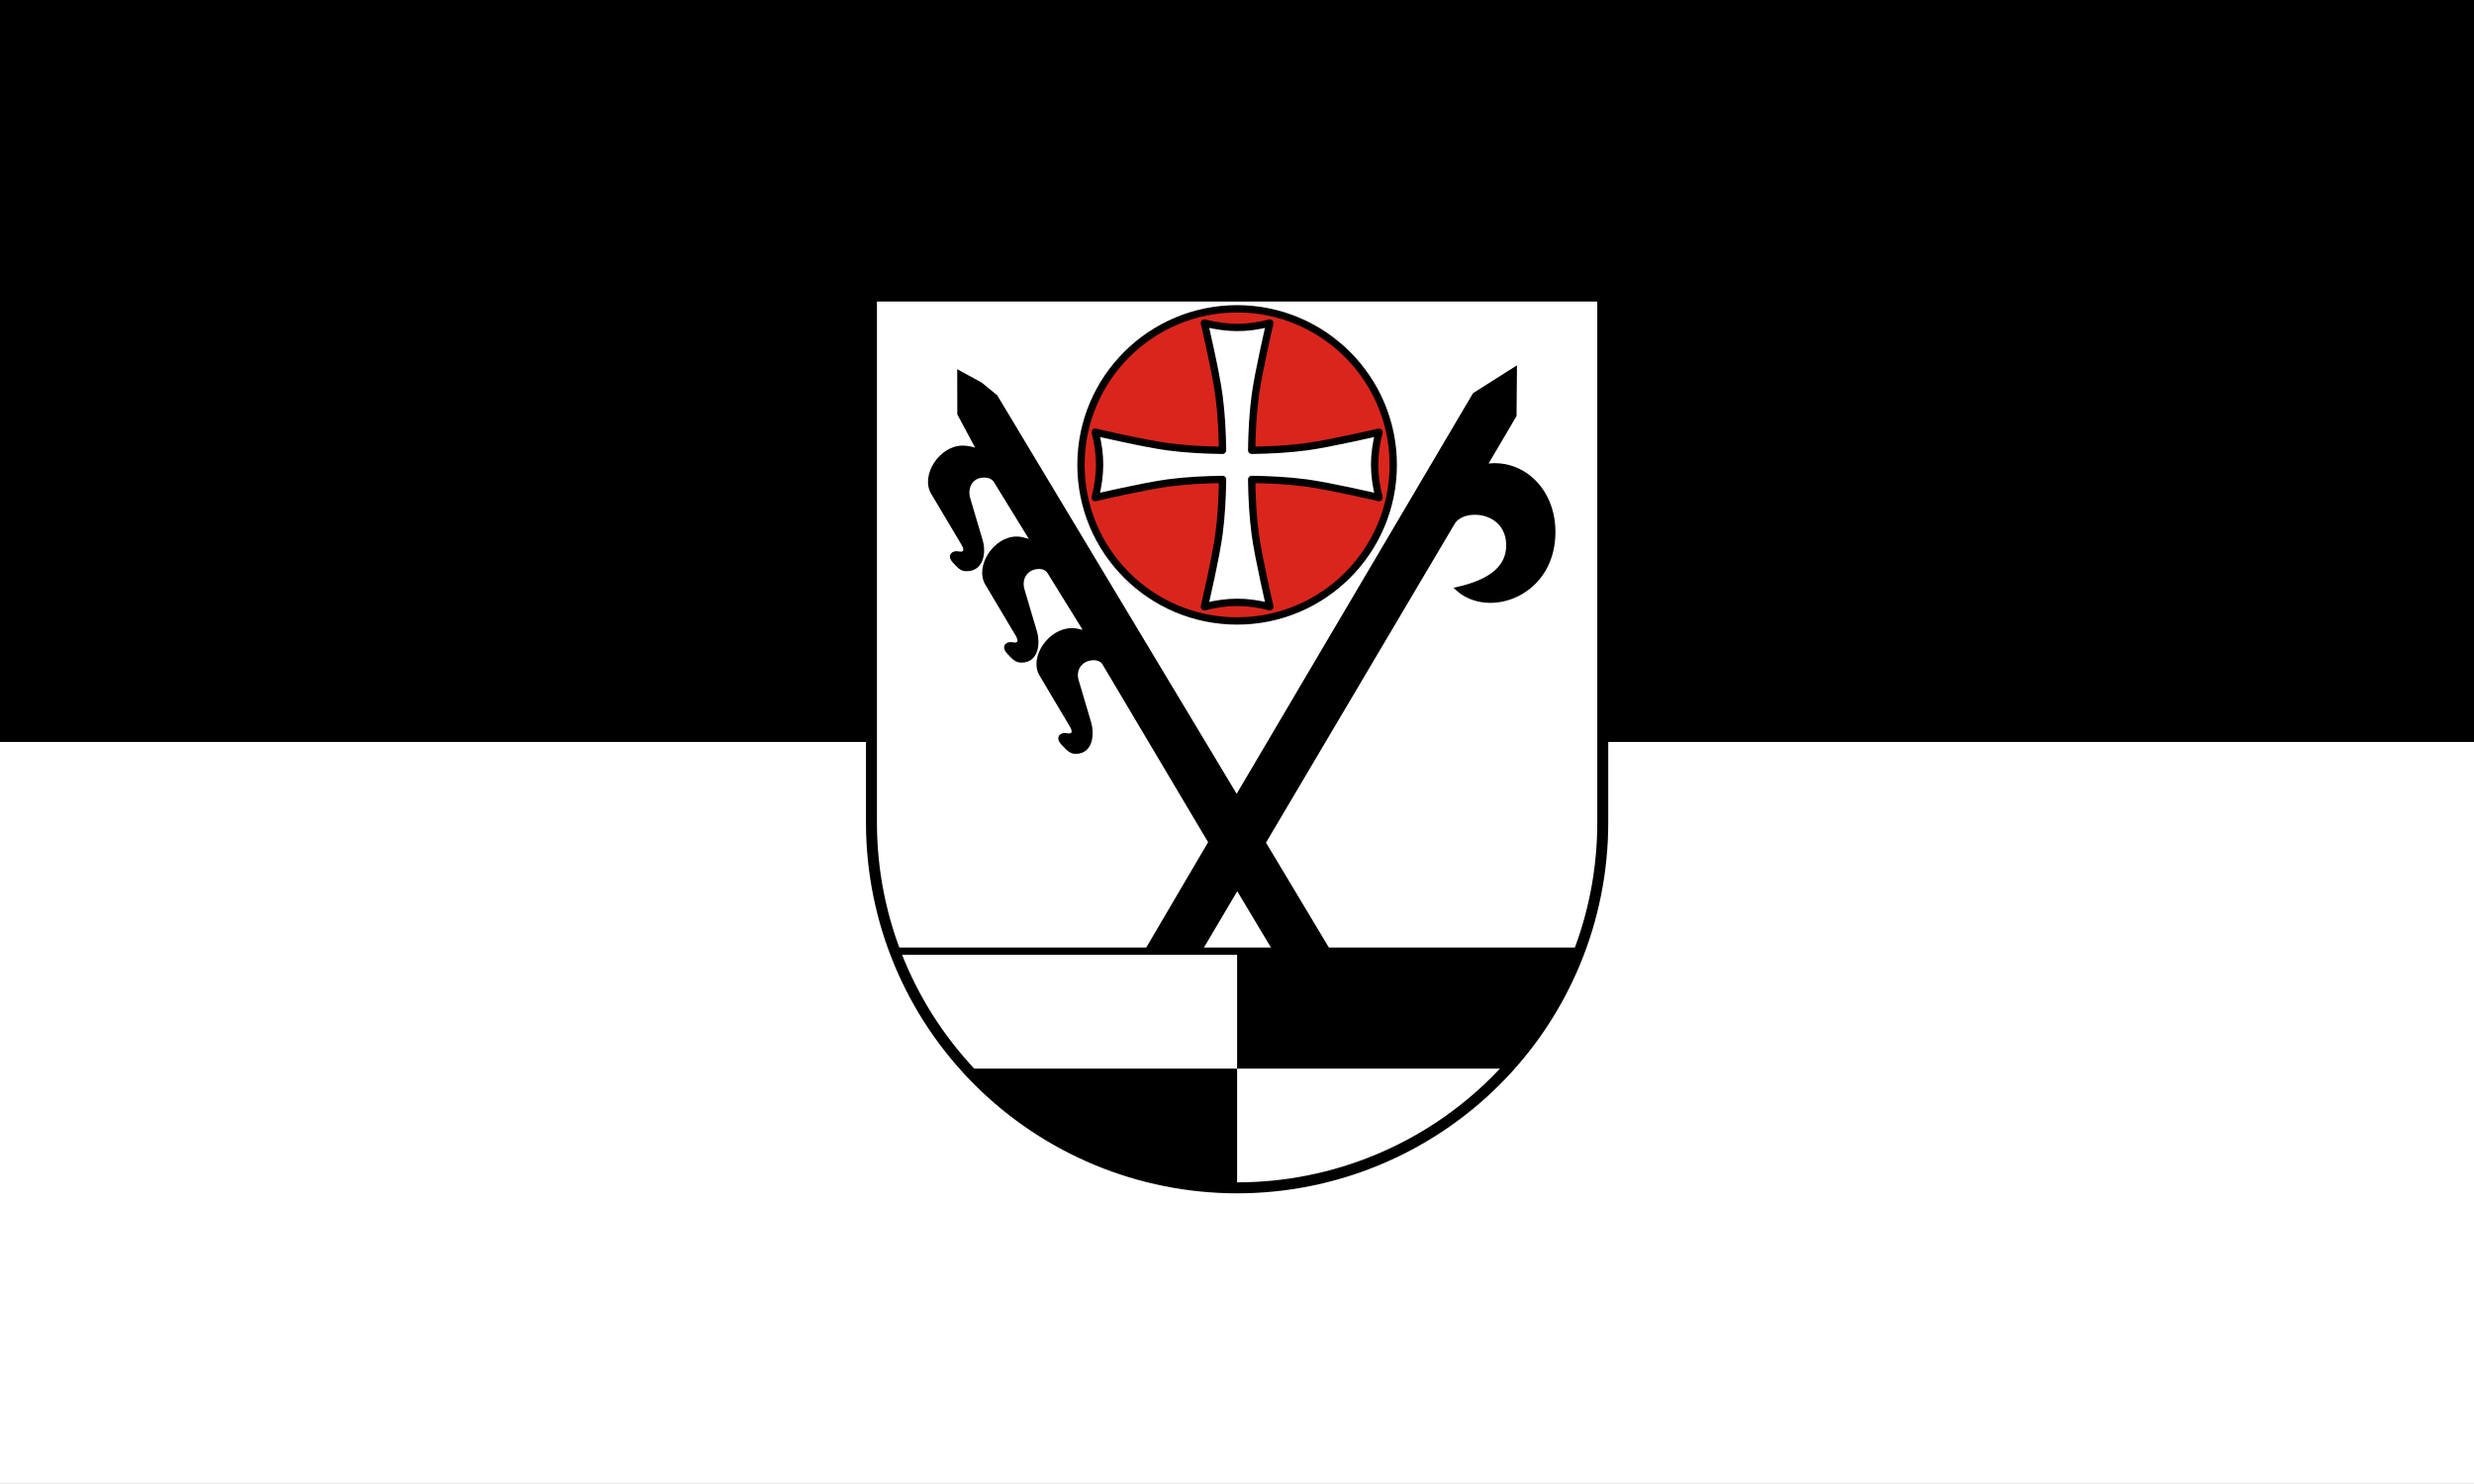
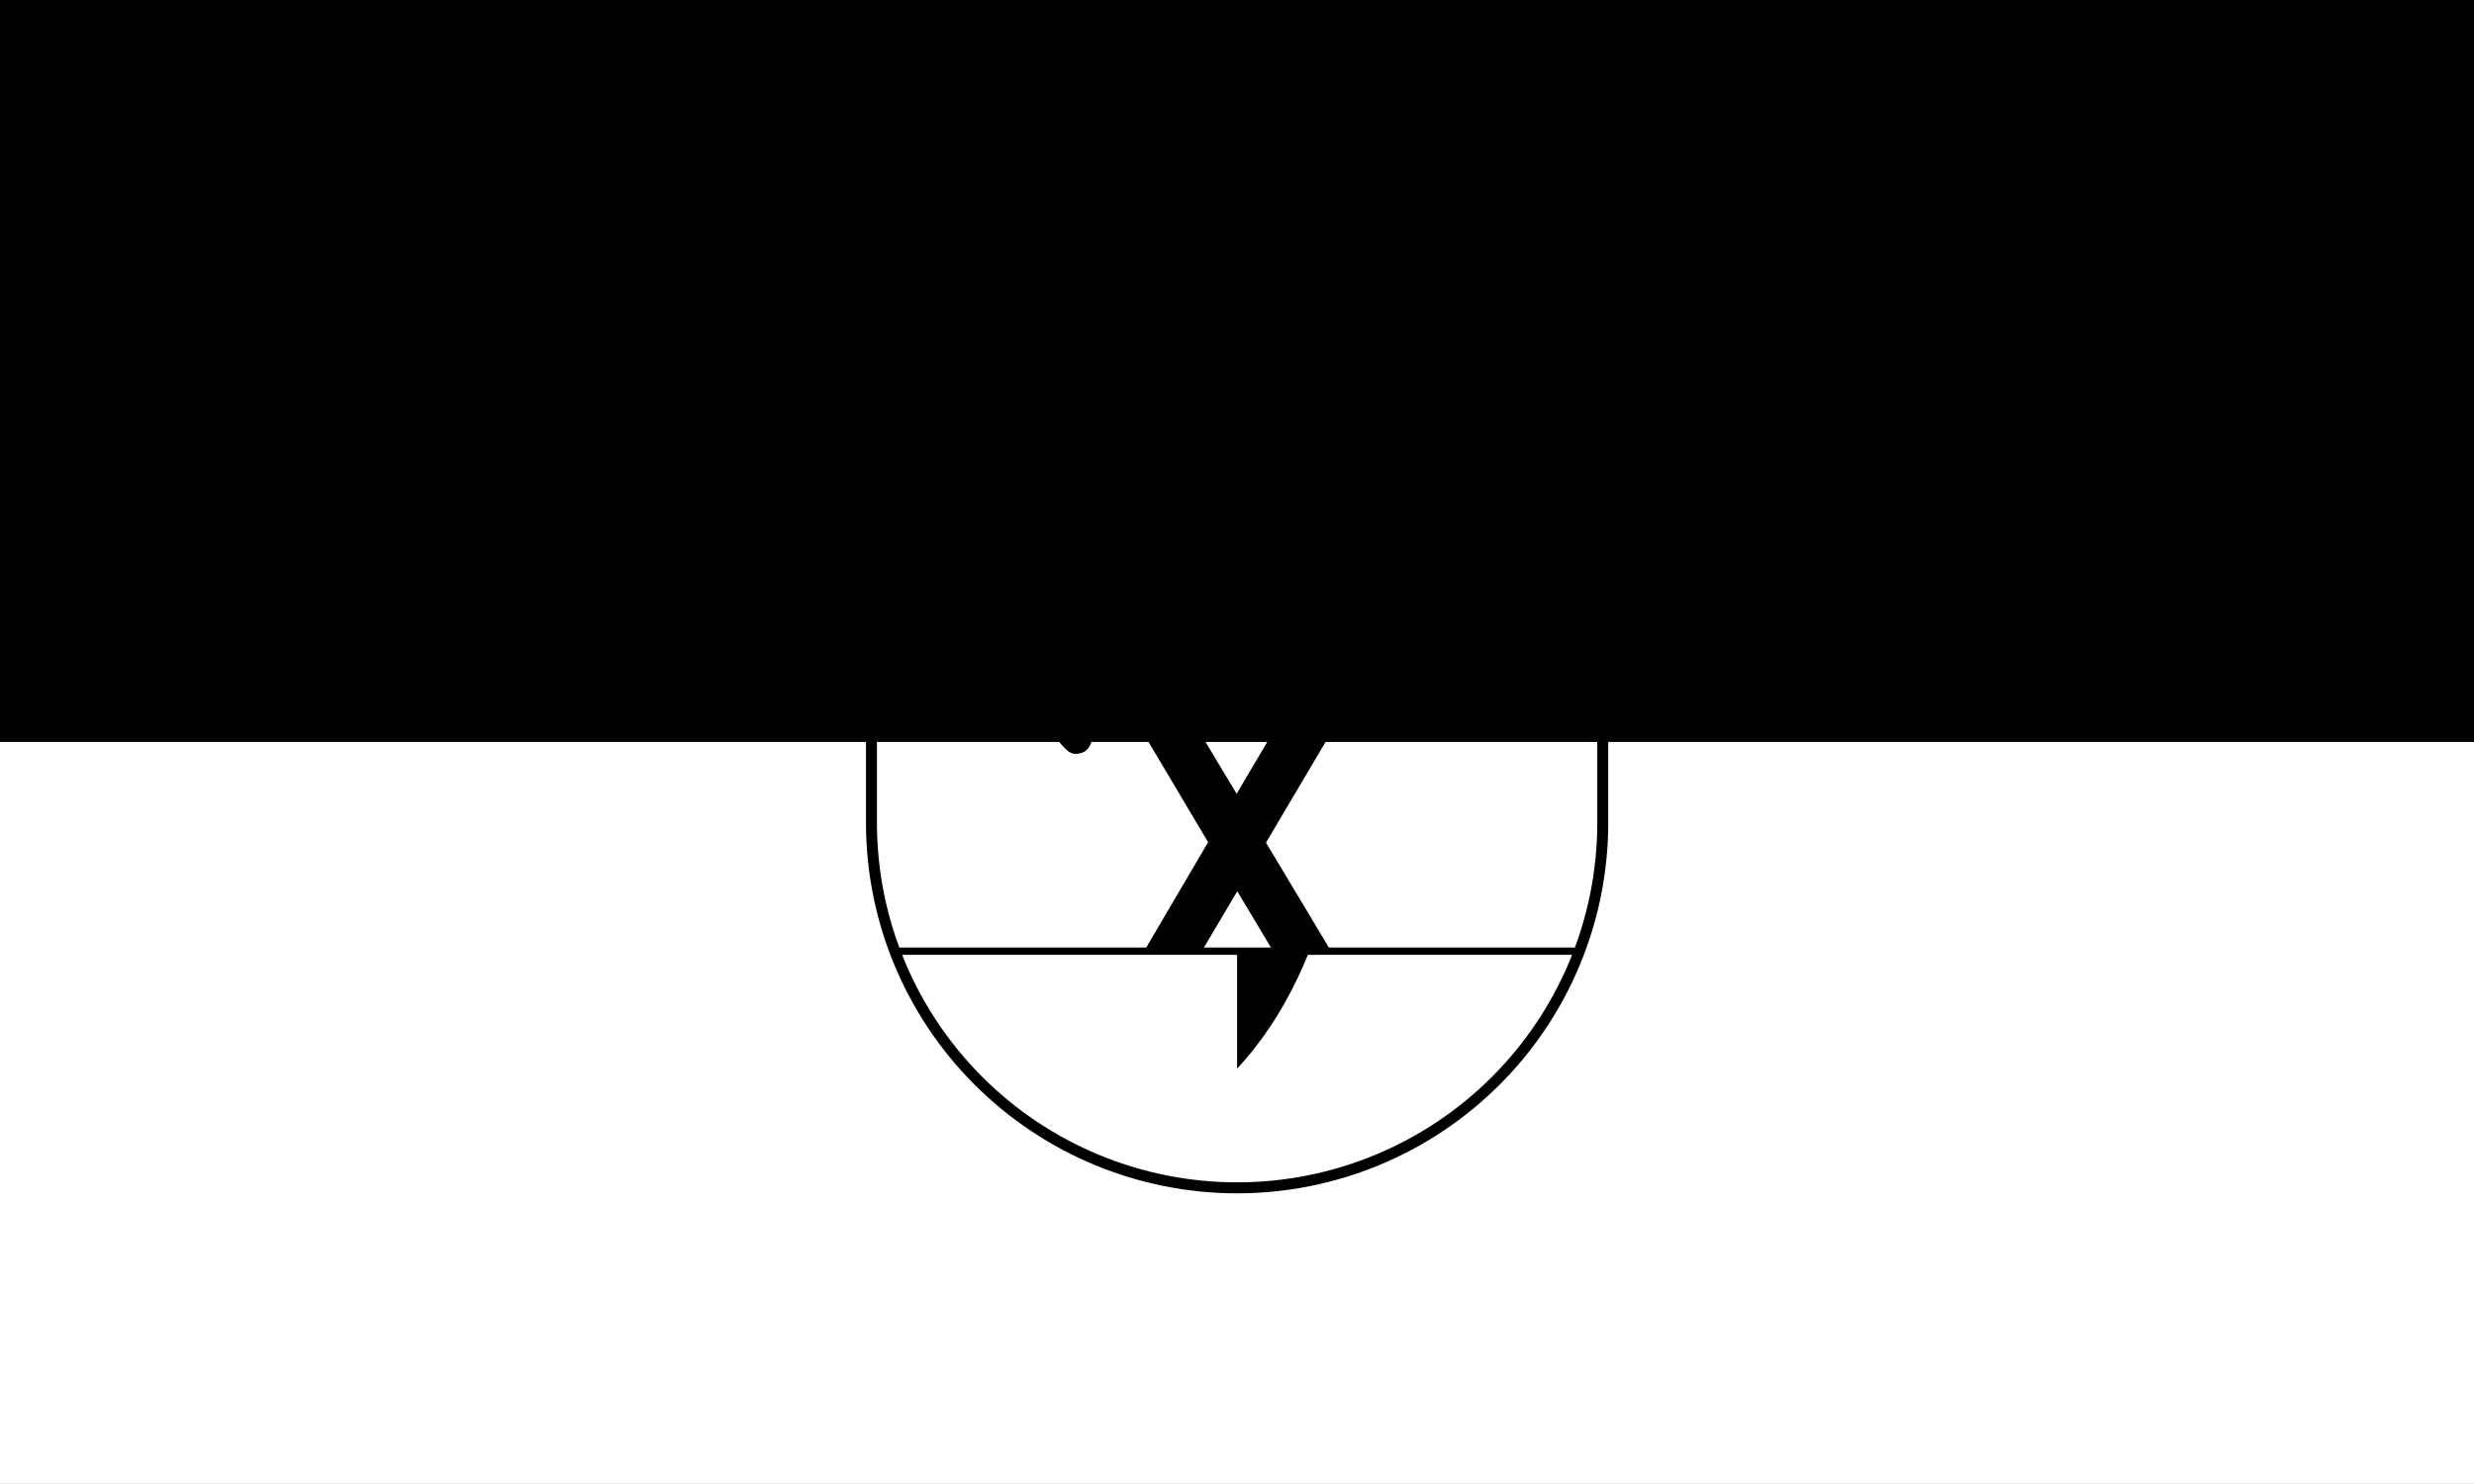
<svg xmlns="http://www.w3.org/2000/svg" width="2e3" height="1200" version="1.1" viewBox="0 0 2e3 1200" xml:space="preserve">
  <rect x="0" y="0" width="2e3" height="1200" fill="#333333" stroke="none" />
  <g transform="scale(2.548 2.553)">
    <rect width="785" height="470" fill="#fff" stroke-width="78.417" />
    <rect width="785" height="235" stroke-width="78.417" />
    <g stroke-width="1.159">
-       <path d="m276.49 93.768 0 166.836c8.25231e-5 30.666 12.223 60.077 33.978 81.761 21.756 21.684 51.263 33.867 82.031 33.867 30.768 9.26107e-5 60.275-12.182 82.031-33.867 21.756-21.684 33.979-51.095 33.979-81.761l-6.96058e-5-166.836z" fill="#fff" />
      <path d="m421.569 301.167-20.579-34.27 60.032-101.277c3.214-5.422 17.31-4.349 17.429 7.004.085 8.065-7.281 11.873-16.101 13.879 9.923 9.026 30.565 1.917 30.565-17.974 0-13.974-10.587-22.965-21.744-20.961l9.407-15.966.127-14.821-12.919 8.15-75.427 127.626-76.413-126.969-4.743-3.884-6.926-3.79.028 13.196 6.292 11.73c-1.455-.557-2.979-1.118-5.234-1.118-6.871 0-12.671 8.943-9.429 14.381l9.69 16.259c1.2 2.013.515 3.343-1.758 2.839-1.069-.237-2.989.523-1.116 2.596 1.772 1.962 2.441 2.542 3.909 2.542 5.359 0 5.411-6.204 4.642-8.795l-4.018-13.537c-1.077-3.628.803-7.13 4.588-7.317 1.592-.079 3.154.377 3.96 1.687l11.672 18.96c-1.035.251-2.781-.825-4.951-.825-6.871 0-12.671 8.943-9.429 14.381l9.69 16.259c1.2 2.013.515 3.343-1.758 2.839-1.069-.237-2.989.523-1.116 2.596 1.772 1.962 2.66 2.706 4.129 2.706 5.359 0 5.192-6.367 4.422-8.959l-4.018-13.537c-1.077-3.628 1.077-6.966 4.862-7.153 1.499-.074 2.763.361 3.523 1.587l11.723 18.918c-1.047.154-2.474-.615-4.566-.615-6.871 0-12.942 8.711-9.701 14.149l9.69 16.259c1.2 2.013.515 3.343-1.758 2.839-1.069-.237-2.989.523-1.116 2.596 1.772 1.962 2.673 2.813 4.142 2.813 5.359 0 5.179-6.475 4.409-9.066l-4.018-13.537c-1.077-3.628 1.229-6.859 5.014-7.046 1.412-.07 2.884.383 3.575 1.545l33.719 56.666-20.247 34.412h16.955l11.862-20.011 11.999 20.011" color="#000000" stroke="#000" style="-inkscape-stroke:none" />
-       <path d="m392.499 301.39v37.074h85.293c9.922-10.58 17.642-23.861 22.858-37.074z" />
-       <path d="m307.208 338.463c22.331 23.845 58.295 38.539 85.292 36.536v-36.536z" />
+       <path d="m392.499 301.39v37.074c9.922-10.58 17.642-23.861 22.858-37.074z" />
    </g>
    <g stroke="#000">
-       <ellipse cx="392.5" cy="147.243" rx="49.537" ry="49.432" fill="#da251d" stroke-miterlimit="8" stroke-width="2.318" />
-       <path d="m382.115 102.326s3.677 15.724 4.641 23.042c.76 5.774 1.039 11.514 1.125 17.267-5.768-.085-11.522-.365-17.311-1.124-7.333-.962-23.091-4.63-23.091-4.63 1.893 7.449 1.82 13.207 0 20.725 0 1e-13 15.758-3.669 23.091-4.63 5.789-.759 11.543-1.038 17.311-1.123-.085 5.759-.364 11.504-1.125 17.283-.964 7.318-4.641 23.041-4.641 23.041 7.581-1.84 13.313-1.865 20.77 0 0 0-3.677-15.724-4.641-23.041-.761-5.78-1.041-11.525-1.126-17.283 5.769.085 11.523.364 17.313 1.123 7.333.962 23.09 4.63 23.09 4.63-1.844-7.565-1.869-13.284 0-20.725 0 0-15.757 3.669-23.09 4.631-5.789.759-11.544 1.038-17.312 1.123.086-5.753.365-11.493 1.126-17.267.964-7.318 4.64-23.042 4.64-23.042-7.465 1.889-13.235 1.816-20.77 0z" fill="#fff" stroke-linejoin="round" stroke-width="2.318" />
      <path d="m276.49 93.768 0 166.836c8.25231e-5 30.666 12.223 60.077 33.978 81.761 21.756 21.684 51.263 33.867 82.031 33.867 30.768 9.26107e-5 60.275-12.182 82.031-33.867 21.756-21.684 33.979-51.095 33.979-81.761l-6.96058e-5-166.836z" fill="none" stroke-linecap="square" stroke-miterlimit="8" stroke-width="3.477" />
      <path d="m283.645 301.274 217.71-3.8e-12" fill="none" stroke-width="2.318" />
    </g>
  </g>
</svg>